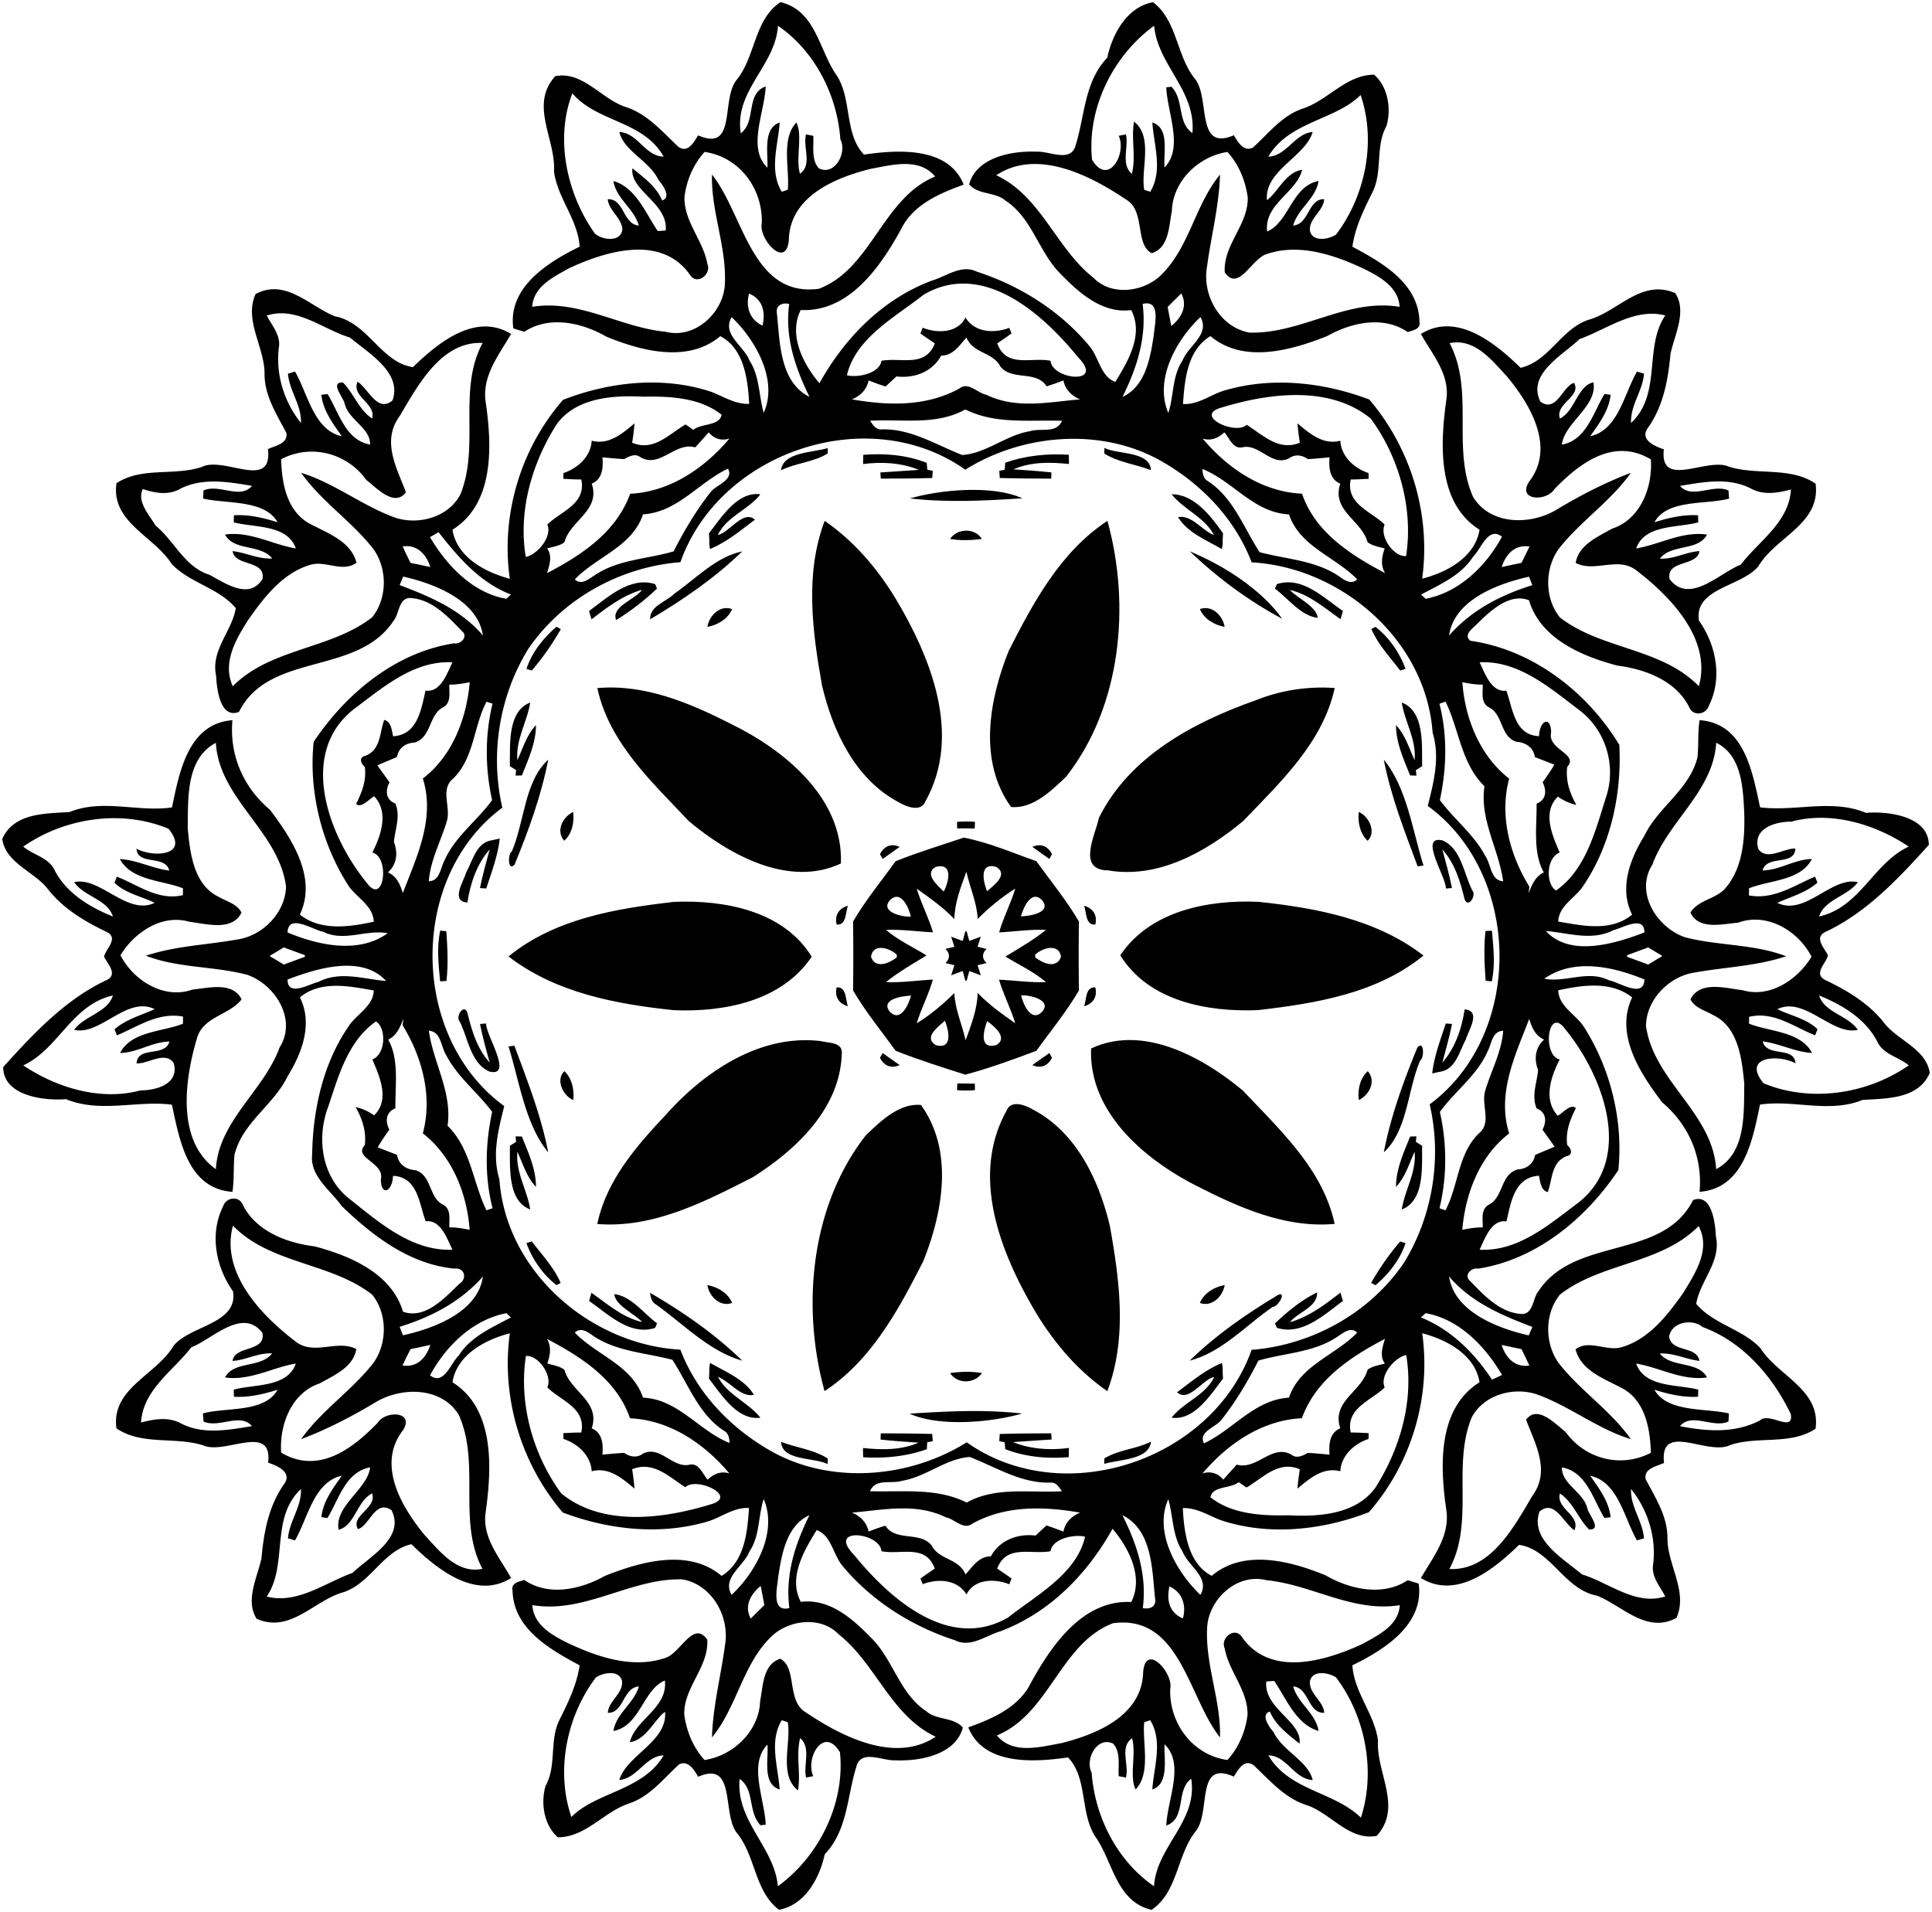
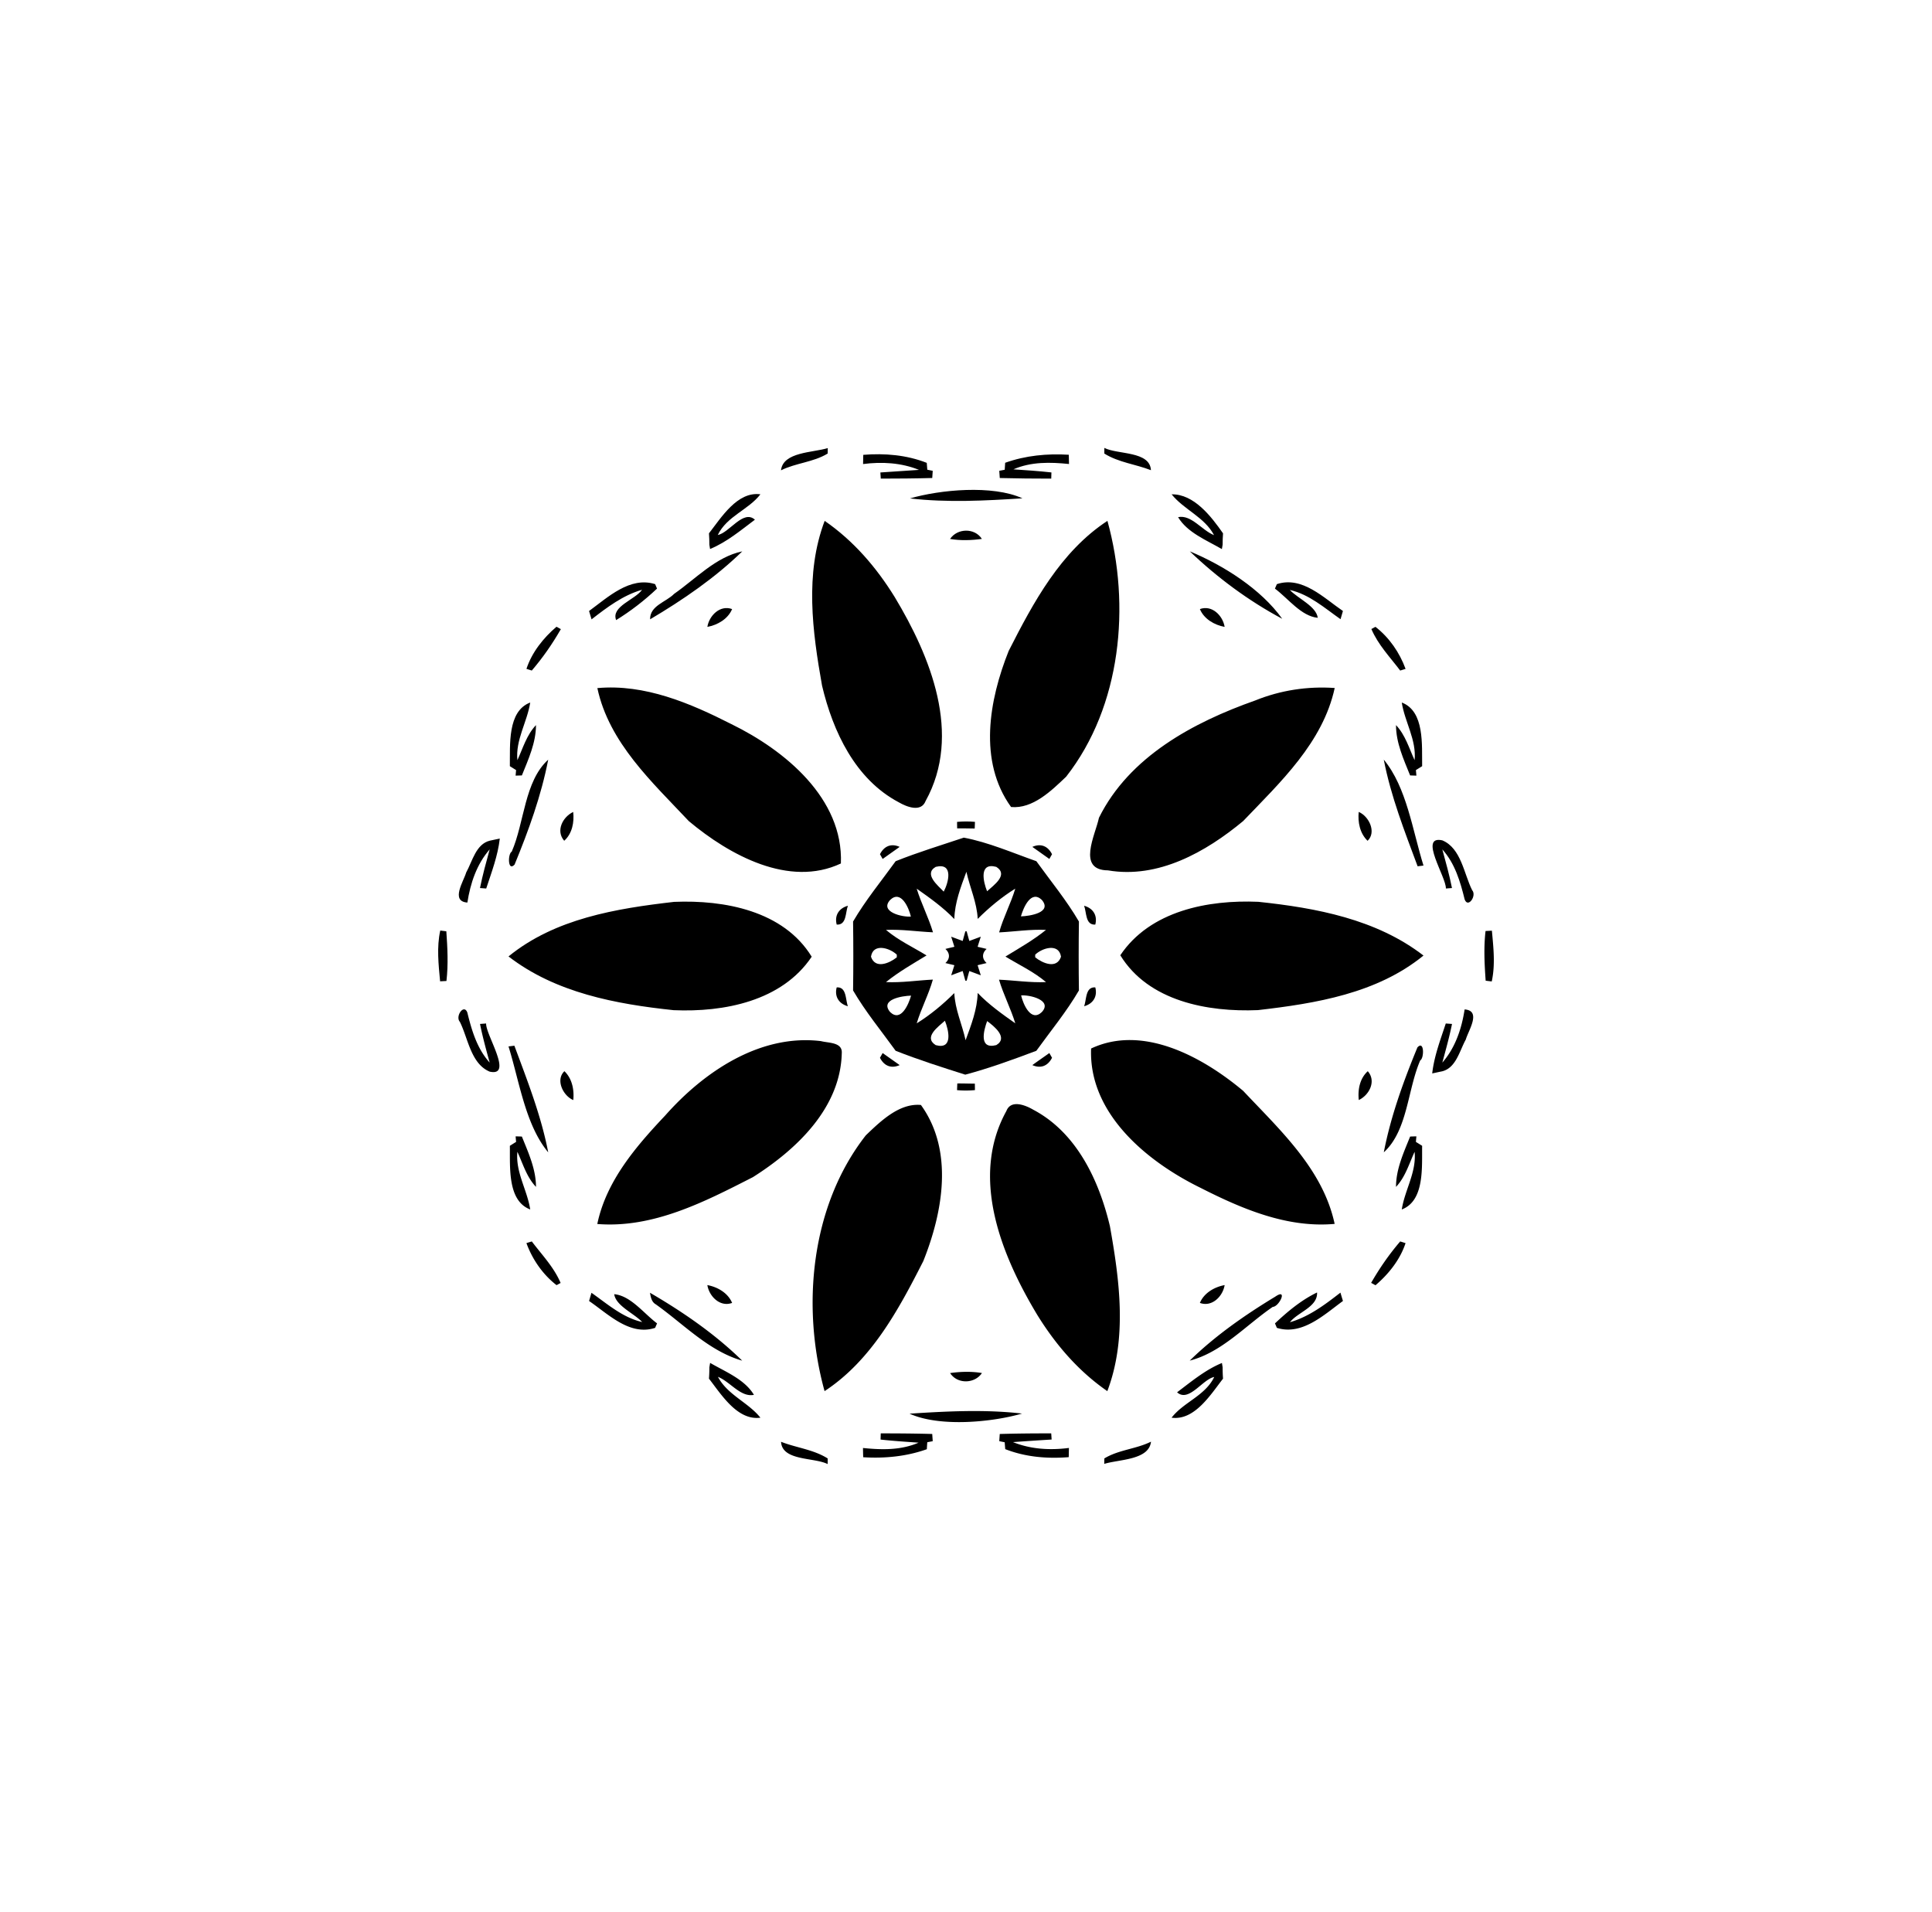
<svg xmlns="http://www.w3.org/2000/svg" width="961pt" height="1268" viewBox="0 0 961 951">
-   <path d="M366.57 39.54c9.32-11.67 8.58-29.88 21.64-38.47 17.81 4.2 19.16 24.26 28.15 36.68 7.47 11.97 3.59 28.91 13.39 39.14 16.59-2.4 42.01-4.17 49.61 14.96-12.07 4.31-25.28 9.98-31.23 22.3-10.28 18.64-25.84 41.25-49.85 40.04-6.21 12.38 1.2 26.88 9.32 36.42 12.55-22.54 31.36-41.84 55.96-51.05 7.22-2.13 14.69-8.23 22.31-4.44 21.53 6.96 41.53 19.57 56.02 37 4.65 5.45 5.68 15.4 12.89 17.81 6.37-10.31 14.22-23.61 7.89-35.68-14.07 1.78-25.43-8.1-34.51-17.4-11.39-10.83-14.43-28.14-27.97-37.04-5.21-4.51-13.61-2.78-18.12-8.1 3.64-13.62 21.53-16.78 33.51-16.26 6.37-.44 17.41 5.88 19.56-3.56 4.53-14.65 4.28-31.34 15.61-43.16 2.56-11.87 9.83-25.29 22.78-27.63 12.06 9.24 11.56 26.27 20.57 37.77 8.18 9.27.21 36.8 19.61 28.4 2 3.28 4.78 8.37 9.49 6.16 7.79-7.05 14.42-15.94 24.81-19.42 12.59-4.11 21.46-16.76 35.46-16.86 6.93 5.83 8.71 17.15 6.13 25.65-5.62 10.16-1.73 22.44-6.92 32.81-4.3 8.65-8.62 17.39-9.99 27.09 14.78 7.92 32.91 18.14 33.36 37.18.82 3.8-3.14 4.41-5.84 5.28-12.13-8.33-28.09-4.74-40.08 2-17.9 7.13-41.64 13.84-58.06.01-11.47 6.98-12.83 21.66-13.63 33.78 7.98.42 14.21-5.11 21.59-7.01 23.29-6.59 48.63-3.73 71.06 4.77 20.83 24.43 30.69 57.33 26.31 89.11 12.31-3.12 26.34-10.71 28.54-24.34-21.32-13.36-19.55-43.15-16.45-65.11 1.58-12.51-7.15-22.18-12.71-32.26 17.88-11.18 37.19 4.73 49.58 16.83 14.12-3.22 20.11-19.32 33.75-23.87 14.74-4.04 26.24-20.59 43.18-13.27 5.92 8.98-.34 20.81-2.36 30.12-1.16 12.94-3.55 25.91-11.12 36.73-4.52 5.97 3.18 9.32 7.81 10.83-2.28 20.08 21.73 3.66 32.46 8.67 14.1 4.38 30.34-.18 43.01 8.41 2.65 20.04-19.82 26.44-28.44 41.08-8.33 10.21-32.17 10.81-29.56 27.08 8.61 12.12 11.77 28.66 4.9 42.32-1.4 4.49-7.94 5.34-9.73.75-6.62-13.22-21.82-18.96-35.67-20.71-17.65-4.6-38.46-13.47-44.04-32.51-9.41-3.68-18.66 4.76-25.01 10.94-2.07 2.42-8.15 6-4.18 9.19 31 4.43 58.11 25.4 74.1 51.76 1.31 24.26-4.22 49.85-17.9 70.11-3.94 6.1-12.15 9.8-12.49 17.79 12.2 2.12 26.26 5.2 36.76-3.44-6.54-13.01-1.1-27.59 6.03-39.09 6.89-14.46 22.59-23.11 26.5-39.22.58-6.11.1-12.31 1.02-18.41 22.39 1.54 26.31 25.98 30.12 43.35 17.51 2.23 35.58-4.32 52.66 2.75 11.28-.91 31.19 1.72 31.26 15.93-14.88 16.52-31.1 33.89-51.77 43.45-5.32 2.88-.06 8 1.6 11.49-.84 3.9-7.32 8.99-1.6 12.15 11.08 5.29 21.86 11.61 29.56 21.48 6.73 8.69 21.03 12.95 22.66 24.92-5.73 13.02-21.39 12.6-33.44 13.37-16.62 6.77-34.06-.19-50.98 2.31-3.65 17.44-7.94 41.67-30.07 43.4 1.57-17.26-5.34-33.36-18.63-44.54-10.91-14.43-23.63-33.77-14.9-52.16-10.43-8.28-24.71-6.18-36.78-3.53.36 8.27 8.96 12.02 12.93 18.42 13.15 20.7 19.5 46.54 16.98 71.01-16.03 24.01-40.61 44.5-69.82 49.02-3.27-.74-7.06 3.32-4.18 5.83 7.09 7.35 14.97 16.01 25.84 16.72 5.93.18 5.5-7.8 8.35-11.24 18.12-27.67 61.88-15.31 76.97-45.43 9.42-3.61 11.06 11.62 11.36 18 2.76 12.69-7.85 22.01-9.79 33.61 8.61 10.18 22.75 12.42 31.86 21.93 8.77 13.97 30.3 20.74 27.49 40.22-12.61 8.27-28.53 3.48-42.37 8.06-11.17 5.64-35.3-12.05-32.99 8.93-3.67 1.71-10.17 2.67-9.11 8.11 4.77 9.18 10.71 18.1 10.82 28.92-.25 13.48 10.41 26.89 4.46 40.06-14.93 8.01-26.91-6.11-39.51-11.08-16.33-3.06-22.9-22.98-38.78-25.27-12.39 12.1-31.16 27.39-48.79 16.5 5.88-10.24 14.24-20.44 12.72-33.18-3.23-21.78-4.73-51.01 16.43-64.19-2.19-13.67-16.24-21.15-28.52-24.39 4.5 31.79-5.36 64.79-26.49 89-23.25 9.05-50.06 11.93-73.94 3.9-6.08-2.4-11.81-6.14-18.64-5.92.61 11.98 2.51 27.6 14.38 33.68 15.92-13.49 39.2-7.42 56.67-.22 12.14 6.98 28.36 10.61 40.8 2.42 1.82.53 3.64 1.1 5.46 1.67 2.88 20.45-17.28 32.98-32.97 40.64.85 13.59 11.01 24.11 12.74 37.42-1 16.05 12.39 33.03-.63 47.41-13.66 2.6-22.84-11.24-34.72-15.24-10.95-3.42-18.38-12.25-26.4-19.81-4.86-3.6-7.82 2.28-9.96 5.59-19.24-8.55-11.22 17.57-18.94 27.14-9.49 11.86-8.82 30.31-21.99 39.12-17.81-4.21-19.16-24.27-28.15-36.68-7.47-11.97-3.59-28.91-13.39-39.14-16.59 2.4-42.01 4.17-49.61-14.96 12.07-4.32 25.28-9.98 31.23-22.3 10.28-18.64 25.84-41.25 49.85-40.04 6.21-12.38-1.2-26.88-9.32-36.42-12.56 22.54-31.36 41.84-55.96 51.05-7.22 2.13-14.69 8.23-22.31 4.44-21.53-6.96-41.54-19.57-56.02-37-4.65-5.45-5.69-15.41-12.89-17.81-6.37 10.31-14.23 23.61-7.89 35.68 14.07-1.78 25.43 8.1 34.51 17.4 11.39 10.83 14.43 28.14 27.97 37.04 5.21 4.51 13.6 2.77 18.12 8.1-3.64 13.62-21.54 16.78-33.51 16.26-6.38.43-17.42-5.89-19.56 3.56-4.54 14.65-4.28 31.34-15.61 43.16-2.57 11.87-9.83 25.29-22.78 27.63-12.07-9.24-11.56-26.27-20.57-37.77-8.18-9.28-.21-36.8-19.61-28.4-2-3.28-4.79-8.38-9.49-6.16-7.79 7.05-14.42 15.93-24.81 19.42-12.59 4.1-21.46 16.76-35.46 16.86-6.94-5.84-8.71-17.16-6.13-25.65 5.62-10.16 1.73-22.44 6.92-32.81 4.3-8.66 8.61-17.4 9.99-27.09-14.78-7.92-32.92-18.15-33.36-37.18-.83-3.81 3.13-4.42 5.84-5.28 12.12 8.33 28.09 4.74 40.08-2 17.9-7.13 41.64-13.84 58.06-.01 11.47-6.98 12.83-21.67 13.63-33.78-7.98-.43-14.21 5.11-21.59 7.01-23.29 6.59-48.63 3.73-71.06-4.77-20.83-24.43-30.69-57.33-26.31-89.11-12.31 3.12-26.35 10.71-28.54 24.34 21.32 13.36 19.54 43.15 16.45 65.11-1.58 12.5 7.15 22.18 12.71 32.26-17.88 11.18-37.19-4.73-49.58-16.83-14.12 3.22-20.11 19.32-33.75 23.87-14.74 4.04-26.24 20.58-43.18 13.27-5.92-8.98.34-20.81 2.36-30.12 1.15-12.95 3.55-25.91 11.12-36.73 4.52-5.98-3.18-9.32-7.81-10.83 2.28-20.08-21.73-3.66-32.46-8.67-14.1-4.38-30.34.18-43.01-8.41-2.65-20.04 19.82-26.44 28.44-41.08 8.33-10.21 32.17-10.82 29.56-27.08-8.61-12.12-11.77-28.67-4.9-42.32 1.4-4.5 7.93-5.34 9.73-.75 6.62 13.22 21.82 18.96 35.67 20.71 17.65 4.6 38.46 13.47 44.04 32.51 11.08 3.92 20.8-6.89 28.08-13.94 3.86-2.26 2.85-8.16-2.68-7.51-22.08-2.2-40.35-16.15-55.8-31.03-5.6-7.88-16.08-15.01-14.78-25.75.36-22.12 5.41-45.37 18.17-63.77 3.94-6.1 12.15-9.8 12.49-17.79-12.2-2.12-26.26-5.2-36.76 3.44 6.54 13.01 1.1 27.59-6.03 39.09-6.89 14.46-22.59 23.11-26.5 39.22-.58 6.11-.11 12.31-1.02 18.41-22.39-1.54-26.31-25.98-30.12-43.35-17.52-2.24-35.58 4.32-52.66-2.75-11.28.91-31.19-1.73-31.26-15.93 14.88-16.52 31.09-33.89 51.77-43.45 5.32-2.89.06-8-1.6-11.49.84-3.9 7.32-8.99 1.6-12.15-11.08-5.3-21.86-11.61-29.56-21.48-6.74-8.7-21.04-12.95-22.66-24.92 5.73-13.02 21.39-12.6 33.44-13.37 16.62-6.77 34.05.18 50.98-2.31 3.65-17.44 7.94-41.67 30.07-43.4-1.57 17.26 5.34 33.35 18.63 44.54 10.91 14.43 23.63 33.77 14.9 52.16 10.43 8.28 24.71 6.18 36.78 3.53-.36-8.27-8.96-12.02-12.93-18.42-13.15-20.7-19.5-46.54-16.98-71.01 16.03-24.01 40.61-44.51 69.82-49.02 3.24.71 7.07-3.31 4.18-5.83-7.1-7.35-14.97-16.01-25.84-16.72-5.93-.18-5.51 7.8-8.35 11.24-18.12 27.67-61.88 15.31-76.97 45.43-9.42 3.6-11.06-11.63-11.36-18-2.76-12.69 7.85-22.01 9.79-33.61-8.61-10.19-22.75-12.42-31.86-21.93-8.77-13.97-30.3-20.75-27.49-40.22 12.61-8.28 28.52-3.49 42.37-8.06 11.17-5.64 35.3 12.04 32.99-8.93 3.66-1.71 10.16-2.67 9.11-8.11-4.77-9.18-10.71-18.1-10.82-28.92.25-13.48-10.41-26.89-4.46-40.06 14.92-8.01 26.9 6.11 39.51 11.08 16.33 3.06 22.9 22.98 38.78 25.27 12.39-12.11 31.16-27.39 48.79-16.5-5.88 10.24-14.25 20.43-12.72 33.18 3.23 21.78 4.72 51.01-16.43 64.19 2.19 13.66 16.24 21.15 28.52 24.39-4.51-31.79 5.36-64.79 26.49-89 23.25-9.05 50.05-11.93 73.94-3.9 6.08 2.39 11.8 6.13 18.64 5.92-.61-11.98-2.51-27.6-14.38-33.68-15.93 13.48-39.2 7.42-56.67.22-12.15-6.98-28.36-10.62-40.8-2.42-1.83-.54-3.65-1.11-5.46-1.67-2.88-20.45 17.28-32.98 32.97-40.64-.85-13.59-11.01-24.11-12.74-37.42 1-16.05-12.39-33.04.63-47.41 13.66-2.6 22.84 11.23 34.72 15.24 10.95 3.42 18.37 12.24 26.4 19.81 4.85 3.59 7.82-2.28 9.96-5.59 19.51 8.53 11.07-18.18 19.29-27.79m20.4-26.72c-1.2 19.81-21.89 32.29-18.49 53.46 7.83-5.74 2.25-19.76 12.38-23.27-.45 12.67-9.37 30.66.87 40.38.38-7.08-2.41-19.56 6.09-22.46-.77 11.43-5.38 23.78 1.04 34.46.75-.26 2.25-.76 3-1.02.99-10.43-3.49-25.2 4.25-33.43 3.3 6.26-.44 17.63 1.79 25.47 6.33-4.44 1.35-13.06 3.04-19.55 1.19.23 2.4.46 3.6.69.34 5.34-1.16 11.8 2.78 16.19 7.91 3.88 14.16-7.79 10.68-14.44-1.58-22.02-12.74-43.99-31.03-56.48M543.2 79.44c8.02 13.42 17.38-2.81 13.27-11.89 1.18-.23 2.38-.46 3.59-.68 1.42 6.47-2.67 14.77 2.94 19.6 2.14-8.52-.4-17.37 1.07-25.97 9.72 7.6 3.29 23.48 5.07 33.87.75.26 2.25.76 3 1.02 6.42-10.68 1.79-23.02 1.06-34.46 8.77 2.79 5.38 15.17 6.08 22.33 9.55-9.81 1.41-26.93.83-39.82.65-.08 1.96-.22 2.61-.29 6.35 6.56 2.78 17.89 10.4 23.03 1.86-21.15-17.32-33.87-19.03-53.37-20.43 14.79-33.54 41.16-30.89 66.63m-247.3 36.73c3.75 3.34 13.2 4.44 13.67-2.28-.53-5.81-6.68-9.02-7.29-14.81 8.28-.34 7.55 12.52 15.46 13.1-2.27-8.39-11.3-13.4-12.62-22.14 11.19 3.23 16.02 16.03 22.06 24.88l3.93-.27c1.46-13.39-18.04-19.99-16.52-30.91 5.67 4.6 11.84 9 14.77 15.96 4.74-1.47.36-7.71-1.84-10.22-4.54-9.55-17.05-14.16-19.48-23.84 9.28.46 12.83 12.13 22.06 12.25-10.09-17.95-33.1-16.99-45.4-31.47-8.77 22.6-2.77 50.07 11.2 69.75m334.99-38.28c9.06-.22 13.05-11.52 22.04-12.23-3.53 12.24-24.1 19.21-22.73 33.9 5.22-3.72 9.39-14.02 17.51-15.09-2.77 11.29-19.05 17.11-17.41 30.67 10.83-4.5 12.3-22.64 25.56-25.11-1.29 8.75-10.31 13.78-12.63 22.15 8.02-.62 7.38-13.37 15.46-13.11-.47 6.03-7.5 9.36-7.14 15.55 1.09 5.89 9.18 4.57 13 2.07 14.73-19.35 20.07-46.62 12.24-69.43-12.57 12.57-35.63 13.11-45.9 30.63m-280.42-2.31c-5.66 6.21-8.98 14.16-10.01 22.45-.25 12.24 9.3 21.5 11.38 33.15 2.26 5.25-5.19 10.9-8.57 5.6-14.19-20.3-41.62-11.94-59.98-3.48-7.82 4.4-17.91 9.05-18.57 19.31 23.3-3.79 43.79 10.23 66.35 12.42 14.21 3.62 28.07-8.76 29.42-22.66 1.32-18.83-6.84-36.67-6.34-55.53 15.84 19.76 19.74 61.28 53.19 56.79 26.25-9.98 31.58-45.08 57.8-55.82-7.94-9.6-21.43-5.73-31.95-3.86-18.06 4.51-40.28 13.82-40.81 35.33-1.27 15.14-15.25-.61-13.46-8.27.6-17.17-11.22-33.01-28.45-35.43m232.43 29.35c-1.47 7.33-1.34 18.39-10.05 21.02-8.41-4.53-3.09-20.67-12.38-26.47-17.9-12.09-44.55-25.86-64.91-12.31 22.33 10.43 29.68 36.32 48.31 50.97 8.93 9.29 25.14 7.18 33.79-1.47 14.06-13.86 16.76-34.74 29.19-49.83-.44 15.49-4.39 30.39-6.44 45.61-2.59 14.29 6.32 30.29 21.07 32.98 25.75.76 48.61-17.2 74.7-12.8-.48-9.61-9.54-14.85-17.16-18.63-14.79-7.06-32.52-13.14-48.64-7.72-7.7 1.91-14.19 19.27-21.18 9.17-.85-13.66 11.8-23.69 11.44-37.31-1.17-8.3-4.4-16.32-10.11-22.56-14.37 2.19-27.14 14.45-27.63 29.35m-123.41 41.6c-14.15 11.19-33.89 21.53-38.22 40.1 4.61 1.32 16.06-.51 17.21-7.19 9.64-1.78 21.85 3.57 26.51-8.64-2.4-1.62-4.79-3.26-7.15-4.9.36-.98.73-1.95 1.11-2.91 7.18 2.91 17.42 2.78 21.29-5.06 4.65 7.57 14.2 7.97 21.81 5.13.36.94.73 1.88 1.09 2.82-2.35 1.67-4.73 3.28-7.09 4.92 4.48 12.46 16.9 6.71 26.49 8.64.77 9.46 27.27 12.22 13.8-1.65-17.52-21.54-47.32-48.48-76.85-31.26m-86.87-.5c-1.84 6.43.24 13.03 6.67 15.9 1.52-6.63.19-13.08-6.67-15.9m214.96-.09c-2.26 2.23-4.53 4.47-6.78 6.7.57 3.18 1.19 6.35 1.83 9.52 4.99-4.1 8.28-9.85 4.95-16.22m-201.13 10.04c1.5 14.31 1.33 33.9 16.19 41.44-7.03-14.5-12.35-29.64-10.08-46.25-3.51-.78-6.89.7-6.11 4.81m181.91-4.81c2.13 16.59-2.87 31.77-10 46.23 11.62-5.31 13.91-19.92 15.6-31.15.4-4.98 3.55-17.4-5.6-15.08m-435.68 5.78c2.45 4.76 6.56 9.27 6.16 14.96-2 13.62 2.28 27.84 10.86 38.47.38-8.8-5.76-15.9-6.46-24.53 1.16-.35 2.33-.69 3.5-1.03 6.4 10.99 9.33 29.15 23.29 32.16-4.43-6.31-9.31-12.68-10.19-20.62.77-.09 2.32-.28 3.09-.38 5.63 9.08 8.89 23.02 21.15 25.12.22-8.34-10.83-12.23-12.68-20.51-.8-3.21-7.46-10.58-.81-10.34 5.4 5.45 7.93 13.58 14.49 17.91 2.11-7.6-10.5-10.84-7.22-18.33 5.49 3.65 9.9 15.68 17.39 9.31 4.83-13.9-11.8-23.37-21.18-31.24-13.55-4.14-26.59-15.7-41.39-10.95m652.99 11.71c-8.59 8.18-26.25 17.42-19.44 31.16 8.13 5.65 11.03-7.85 16.71-9.38 3.9 6.7-9.62 10.39-7.01 17.73 7.55-3.78 8.63-16.16 16.64-18.02 2.2 11.86-14.45 20.08-15.68 30.98 12.28-2.16 15.57-16.01 21.23-25.18.76.1 2.27.32 3.02.43-.86 7.94-5.75 14.29-10.17 20.6 13.95-3.01 16.89-21.17 23.29-32.16 1.16.34 2.32.68 3.5 1.03-.7 8.63-6.85 15.73-6.46 24.53 15.5-14.59 6.22-37.51 17.02-53.48-15.12-3.95-28.98 6.83-42.65 11.76m-421.75-10.92c-5.04 8.56 6.15 14.31 8.88 21.59 5.06 7.7 4.62 17.39 7.07 25.98 7.35-16.26-4.11-36.35-15.95-47.57m217.21 47.63c2.81-8.54 1.85-18.36 7.08-26.05 2.75-7.28 13.83-13 8.9-21.6-11.97 11.16-23.1 31.19-15.98 47.65m-112.97-28.49c-4.44 8.09-13.35 11.41-22.26 10.34-1.36 1.26-4.06 3.78-5.41 5.04-2.85-.93-5.67-1.96-8.46-3.05-.85 4.53-4.12 7.76-8.31 9.42 17.94 3.14 36.89 3.72 53.44-5.37 4.55-3.61 8.9 2.19 13.45 3.09 14.99 7.28 31 3.6 46.67 2.28-4.19-1.65-7.44-4.9-8.33-9.41-2.75 1.08-5.53 2.07-8.35 2.91-5.26-8.12-17.15-2.59-22.97-9.8-3.84-7.39-13.59-6.35-16.88-14.44-3.57 3.87-6.62 8.98-12.59 8.99m-269.31 30c-9.28 12.56-1.43 25.95 3.06 37.96-5.68 7.61-14.49-2.07-19.67-6.09-9.63-13.39-27.43-18.16-42.4-10.35.34 11.54 2.56 24.98 13.27 31.55 9.02 5.02 21.38 8.85 24.2 19.94-6.9 5.1-15.46-1.32-23.12 1.09-13.71 4.12-22.92 16.18-30.78 27.43-6.14 9.67-12.91 21.18-7.64 32.92 18.81-19.01 48.6-18.24 69.28-34.24 7.66-9.43 7.68-24.01.78-33.88-10.78-13.87-25.81-23.62-36.05-38.03 17.03 5.21 30.86 16.8 47.57 22.55 11.57 3.38 25.78-.68 31.63-11.79 9.86-24.12-1.53-52.08 11.09-75.35-20.54-1.01-32.22 21.09-41.22 36.29m522.18-36.2c12.59 23.71.85 52.27 11.74 76.53 8.64 14.13 28.68 14.08 41.62 6.2 11.77-7.05 23.94-13.37 36.83-18.23-10.24 14.41-25.27 24.16-36.05 38.03-6.89 9.88-6.91 24.41.75 33.89 20.57 16.02 50.52 15.06 69.1 34.22 6.55-23.27-14.07-44.72-31.43-57.88-9.14-6.67-20.44 1.45-29.83-3.46 1.48-9.01 11.02-13.01 18.17-17.06 14.09-4.64 20.16-20.58 19.22-34.44-18.67-11.04-35.45 1.95-47.92 14.73-3.86 6.33-18.64 5.94-12.71-3.55 13.27-17.04.81-38.25-10.86-52.31-7.49-8.06-16.1-19.29-28.63-16.67m-444.1 40.27c-12.31 19.29-19.29 43.23-15.39 66.09 5.87-1.3 13.3-10.21 10.7-16.14 6.93-6.75 19.38-10.2 16.92-22.41-2.99-.01-5.99-.18-8.97-.34.03-.72.08-2.15.1-2.87 7.11-2.37 13.62-8.26 14.02-16.09 8.53 2.3 15.29-3.59 21.31-8.62-.29 3.21-.65 6.44-1.19 9.63 10.66 4.49 18.04-4.09 26.56-9.09 1.28.9 2.57 1.8 3.88 2.68 3.99-3.3 13.14-1.84 14.03-7.51-10.54-8.47-25.62-9.28-38.7-8.97-15.01-.78-33.51.3-43.27 13.64m330.81-8.28c-14.64 3.94 6.94 14.05 12.37 8.59 8.28 5.29 15.97 13.22 26.46 8.94-.53-3.19-.95-6.42-1.19-9.63 6.02 5.03 12.77 10.92 21.31 8.62.4 7.83 6.9 13.72 14.02 16.09.02.72.07 2.15.1 2.87-3.02.16-5.97.33-8.97.34-2.46 12.21 9.98 15.64 16.9 22.41-2.66 5.93 4.47 16.18 10.66 15.67 3.67-23.6-3.48-49.21-17.57-68.37-20.35-16.68-50.64-12.69-74.09-5.53m-127.58.98c-14.55 8.09-31.46 4.66-47.38 5.63 1.42 1.97 2.87 4.58 5.71 4.29 14.48-.48 27.12 7.69 40.13 12.74 11.92-.78 21.8-9.93 33.7-11.84 5.33-1.74 13.19 1.4 15.91-5.19-16.25-.5-33.18 1.83-48.07-5.63m-134.35 18.87c-9.95-2.92-17.59 10.59-27.28 4.87-2.66-2.03-5.59-.41-8.09.97-3.6-.22-7.19-.57-10.78-.88.42 5.03.03 10.92-5.33 13.07 4.48 13.51-10.68 18.2-13.57 29.15-2.49 1.87-5.71 2.24-8.62 3.08 2.73 3.78 1.18 8.24-.05 12.29 17.14-8.95 34.42-20.32 41.34-39.48 19.79-.97 36.97-12.72 49.42-27.48-3.91 1.31-7.73.14-10.3-3.07-2.26 2.48-4.49 4.99-6.74 7.48m252.38-4.4c12.4 14.77 29.65 26.58 49.44 27.42 6.53 19.25 24.36 30.59 41.36 39.53-2.43-3.83-1.66-8.19-.24-12.25-2.88-.87-6.04-1.3-8.5-3.12-2.92-10.94-18.06-15.65-13.58-29.15-5.36-2.15-5.76-8.04-5.33-13.07-3.61.31-7.18.66-10.78.88-2.92-2.06-6.38-2.6-9.38-.4-8.66 4.36-14.77-7.58-23.37-5.44-4.66.79-6.28-4.81-8.84-7.48-2.92 2.86-6.74 4.41-10.78 3.08m-259.75 61.5c-29.74 2.3-58.62 18.1-75.68 43.15-14.52 23.49-19.04 52.63-12.89 78.94-46.85 34.69-46.07 114.21.94 148.44-2.99 12.04-6.17 24.03-2.41 36.42 3.29 46.13 45.47 82.25 90.01 84.73 8.21 21.54 24.94 38.99 44.99 50.38 29.92 16.97 69.11 13.52 97.45-4.3 48.13 34.04 122.29 8.96 141.71-46 29.74-2.3 58.61-18.1 75.68-43.15 14.52-23.49 19.04-52.63 12.89-78.94 46.85-34.69 46.07-114.21-.94-148.44 2.99-12.04 6.17-24.04 2.41-36.42-3.29-46.13-45.47-82.25-90.01-84.73-8.22-21.55-24.94-39-44.99-50.38-29.92-16.98-69.12-13.52-97.45 4.3-48.13-34.04-122.29-8.96-141.71 46m-18.59-23.8c-5.43 16.16-22.98 20.94-33.95 32.36 3.37 3.15 7.08-.3 10.05-2.17 11.56-7.78 26.18-7.95 39.11-11.76 5.28-10.38 11.29-20.5 18.52-29.64 2.66-3.44 11.56-5.8 8.54-11.52-14.63 6.86-25.08 21.67-42.27 22.73m278.24-22.55c.13 2.26.45 4.76 2.65 5.98 12.75 8.22 17.91 23.35 25.82 35.4 13.26 3.52 28.06 4.06 39.73 12.14 2.54 1.91 5.95 4.1 8.8 1.39-11-11.41-28.45-16.16-33.94-32.35-17.54-.81-27.86-16.57-43.06-22.56m-508.15 9.68c-6.02 3.56-12.7 2.35-18.92.29-3.07 6.21 3.35 13.16 6.47 18.27 9.37 7.72 14.3 20.46 26.65 24.36 7.73 4.07 19.72 12.72 26.39 2.18 1.83-9.74-13.76-6.11-14.82-13.94 6.67.76 12.85 4.08 19.7 3.66-5.95-7.34-18.98-3.5-23.5-11.89 12.46-1.79 23.44 4.94 35.23 6.89-4.21-12.02-20.61-10.27-30.88-12.96.03-1.18.07-2.35.11-3.53 7.43-.44 14.66 1.27 21.69 3.48-6.41-11.43-25.56-9.05-37.05-11.8.07-1.34.14-2.68.22-4.02 7.82-3.5 18.16 4.68 24.13-2.29-11.72-1.94-24.25-4.2-35.42 1.3m745.71-1.28c6.01 6.85 16.29-1.2 24.12 2.27.09 1.35.19 2.7.29 4.05-11.51 3.16-30.69.14-37.12 11.77 7.03-2.2 14.26-3.92 21.69-3.48.02 1.18.06 2.35.1 3.53-10.26 2.81-26.69.93-30.87 12.96 11.78-1.95 22.77-8.68 35.23-6.89-4.49 8.42-17.61 4.48-23.44 11.94 6.88.46 12.92-3.34 19.67-3.71-1.11 7.82-16.67 4.2-14.85 13.94 9.94 12.91 24.99-3.22 35.37-7.18 9.1-11.85 24.08-21.14 24.99-37.42-6.52 1.73-13.53 2.96-19.81-.42-11.1-5.77-23.66-3.28-35.37-1.36m-621.78 25.51c8.36 14.07 21.24 27.76 38.02 30.65.75-.71 1.5-1.42 2.26-2.12-15.47-5.99-26.02-18.32-36-30.98-1.42.81-2.85 1.63-4.28 2.45m518.93 9.6c-6 9.44-16.48 13.86-25.94 18.94l2.23 2.11c16.8-3.2 30.08-16.31 38.01-30.89-6.9-5.4-10.35 6.16-14.3 9.84m-532.53-5c1.24 2.75 2.58 5.45 3.91 8.17 3.29.67 6.58 1.38 9.87 2.08-2.01-6.37-6.55-11.29-13.78-10.25m546.68 10.27c3.27-.72 6.56-1.43 9.86-2.11 1.33-2.7 2.69-5.38 3.98-8.11-7.37-1.14-11.78 3.87-13.84 10.22m-546.39 4.73c-.6 1.4-1.19 2.81-1.78 4.22 15.42 5.85 30.41 12.22 41.42 25.06-2.57-17.58-24.39-25.83-39.64-29.28m520.24 29.27c11.12-12.57 25.47-20.03 41.41-25-.56-1.41-1.11-2.82-1.65-4.22-15.34 3.41-37.27 11.49-39.76 29.22m-544.95 36.79c-28.03 22.19-12.06 63.64 6.78 86.51 8.45 11.3 11.42-13.13 2.58-15.32 4.27-8.48 8.34-19.96.94-27.98-2.62 1.37-6.48 6.21-9.02 3.77 2.94-5.75 5.23-11.82 4.31-18.39-2.09-1.77-3.04-4.82.41-5.54 7.6-3.06 6.92-11.48 9.26-17.82 3.49.82 3.73 5.23 4.42 8.13 12.12-.72 13.91-13.16 16.14-22.74 7.48 1.19 10.72-8.59 13.36-14.05-19.26-.99-34.71 12.63-49.18 23.43m560.13-23.43c2.62 5.48 5.85 15.1 13.3 14.12 3.27 9.09 4.04 22.09 16.24 22.61.27-7.86 5.89-10.37 6.04-1.82-2.04 8.52 13.93 10.6 8 17.1-.88 6.74 1.24 13.09 4.54 18.92-3.33-.74-6.43-2.15-9.2-4.1-7.97 7.79-2.73 19.23.88 27.79-6.74 2.66-7.01 15.64-1.79 18.9 14.9-10.43 19.56-29.77 24.83-46.32 5.36-15.99-.19-33.8-13.69-43.75-14.39-10.89-29.91-24.41-49.15-23.45m-512.49 11.12c-.13 3.96 1.12 9.33-3.37 11.41-6.9 3.85-5.54 14.85-13.89 17.38-4.7.25-7.95 2.74-8.81 7.22-3.25 1.36-6.5 2.72-9.73 4.12 2.01 2.8 4.05 5.62 6.05 8.45-2.15 4.08-1.95 8.68 2.89 10.52 2.74 6.35-.17 12.85-.69 19.18 2.09 5.44 1.49 11.07-2.99 15.11 4.3 1.8 6.16 6.1 7.4 10.28 6.86-17.88 16.24-37.1 9.97-56.97 14.7-11.21 21.79-29.97 23.32-47.93-3.34.71-6.73 1.23-10.15 1.23m503.91-1.24c1.27 18.07 8.71 36.65 23.27 47.99-4.93 18.44.32 37.86 10.07 53.78-.14 1.08-.27 2.16-.39 3.24 1.58-4.06 3.3-8.43 7.55-10.37-5.5-9.8-3.47-22.66-3.57-34.23 4.86-1.88 5.07-6.48 2.99-10.62 2.08-2.82 4.07-5.71 5.79-8.77-3.21-1.25-6.45-2.51-9.63-3.75-.71-4.81-4.53-7.27-9.29-7.64-7.97-2.64-6.46-13.34-13.31-16.98-4.49-2.08-3.25-7.45-3.37-11.41-3.42 0-6.79-.51-10.11-1.24m-485.41 9.73c-6.54 12.43-6.11 28.18-16.71 38.35-6.39 5.22-.94 14.14-3.01 21.01-2.95 10-8.18 19.32-8.98 29.93 5.54-.19 5.67-6.38 7.77-10.27 5.21-11.97 16.26-19.74 23.72-30.1-3.52-15.8-3.6-32.22.21-47.94-1-.33-2-.65-3-.98M716 350.04c4.02 15.69 3.6 32.13.21 47.93 7.17 9.66 17.17 17.25 22.76 28.07 2.78 4.15 2.46 11.85 8.72 12.29-2.25-16.2-11.75-30.57-9.3-47.28-11.59-11.26-12.54-28.06-19.35-42.07-1.02.35-2.04.7-3.04 1.06m-622.63 61.8c1.12 12.29 2.9 28.36 15.51 34.28 3.89 2.29 9.09 3.47 11.25 7.81-4.76 9.46-17.43 5.53-25.91 4.56-13.62-4.04-27.44 5.29-34.3 16.65 6.42 12.5 21.6 22.1 35.79 17.08 8.03-.8 20.06-4.11 24.45 4.86-5.97 7.84-19.1 8.48-22.18 19.29-6.12 20.56-10.37 51.08 9.39 65.16 1.39-24.06 23.85-38.92 31.72-60.59 8.84-13.92-2.32-31.38-16.21-36.11-16.55-4.34-34.14-3.25-50.32-9.46 14.65-4.9 30.17-5.35 45.23-8.05 12.78-1.73 24.24-13.34 24.48-26.48-3.66-27.42-33.27-43.43-34.9-71.37-15.07 7.97-13.72 27.83-14 42.37m760.3-42.41c-1.45 24.08-23.87 38.95-31.76 60.63-8.84 13.92 2.32 31.38 16.21 36.11 16.55 4.34 34.14 3.25 50.32 9.46-14.65 4.9-30.17 5.35-45.23 8.05-12.78 1.73-24.24 13.34-24.48 26.48 3.66 27.42 33.27 43.42 34.9 71.37 15.07-7.97 13.72-27.83 14-42.37-1.13-12.3-2.9-28.36-15.51-34.28-3.89-2.3-9.09-3.48-11.25-7.81 4.76-9.46 17.43-5.54 25.91-4.56 13.62 4.03 27.44-5.29 34.3-16.65-6.52-12.8-22.14-22.26-36.51-16.93-7.84.63-19.53 3.81-23.73-5.01 3.79-6.28 12.41-6.64 17.22-11.94 9.03-10.3 9.99-25.37 9.52-38.55-.65-12.18-1.33-27.76-13.91-34m-842.1 51.66c4.82 4.13 12.03 5.21 15.28 11.11 5.76 11.79 17.58 18.93 29.32 23.67-2.71-8.59-14.2-9.79-19.28-17.08 12.7-3.06 26.42 16.82 40 10.28-5.11-2.78-14.78-4.73-19.95-10.03.4-1.01.8-2.01 1.21-3 10.64 4.2 20.61 12.1 32.83 9.2 0-.85.02-2.55.03-3.4-10.19-4.08-25.52-3.73-31.38-14.55 8.52.41 16.16 4.73 24.59 5.71-2.11-8.06-15.74-2.23-16.33-10.9 8.18 4.57 26.89 3.62 15.92-9.9-23.41-9.72-51.6-5.45-72.24 8.89m879.47-12.42c-7.75-.05-19.43 3.22-16.42 13.59 4.23 6.14 12.68-.47 18.45-.2-.51 8.9-14.15 2.9-16.35 10.88 8.59-.1 15.96-5.58 24.55-5.68-5.59 10.92-21.18 10.47-31.27 14.56-.01.88-.04 2.65-.06 3.53 12.21 2.32 22.32-4.85 32.9-9.34.38.99.78 1.99 1.18 2.99-5.53 5.07-14.52 7.47-19.92 10.07 13.71 6.77 27.22-13.45 40.02-10.27-5.25 7.08-16.53 8.51-19.29 17.06 20.51-4.59 26.97-26.61 44.6-34.77-16.54-11.11-38.55-17.82-58.39-12.42m-748 55.15c15.31 6.33 35.16 10.82 49.8.37-10.56-2.05-21.66 4.48-32.14-.77-5.01-.84-17.34-9.33-17.66.4m659.54-1.19c-10.8 5.59-22.46 1.34-33.65.44 12.13 13.19 34.42 6.3 49.03.72.03-8.82-10.94-2.17-15.38-1.16m-661.43 8.6a241.43 241.43 0 01-6.76 4.05v.44c2.28 1.31 4.53 2.66 6.76 4.05 3.5-1.29 7-2.6 10.51-3.87v-.8c-3.51-1.28-7.01-2.58-10.51-3.87m668.19 3.87v.8c3.5 1.27 7 2.58 10.51 3.87 2.23-1.39 4.48-2.74 6.76-4.05v-.44a241.43 241.43 0 01-6.76-4.05c-3.51 1.29-7.01 2.59-10.51 3.87m-666.3 12.11c-.03 8.82 10.94 2.16 15.38 1.16 10.8-5.59 22.46-1.34 33.65-.44-12.13-13.19-34.43-6.3-49.03-.72m625.12-.4c10.55 2.05 21.66-4.49 32.14.77 4.99.83 17.34 9.33 17.66-.4-15.31-6.33-35.16-10.82-49.8-.37m-756.59 43.1c16.54 11.11 38.54 17.82 58.39 12.42 7.75.05 19.43-3.22 16.42-13.59-4.23-6.14-12.68.47-18.45.2.51-8.9 14.15-2.91 16.35-10.88-8.59.09-15.97 5.57-24.55 5.68 5.59-10.92 21.18-10.47 31.27-14.56.01-.88.04-2.65.06-3.53-12.21-2.33-22.32 4.85-32.9 9.34-.4-1-.79-2-1.18-2.99 5.53-5.07 14.52-7.47 19.92-10.07-13.71-6.77-27.22 13.45-40.02 10.27 5.24-7.09 16.53-8.51 19.29-17.06-20.51 4.59-26.97 26.61-44.6 34.77m893.26-34.78c2.71 8.59 14.2 9.78 19.28 17.08-12.7 3.06-26.42-16.82-40-10.28 5.11 2.78 14.77 4.72 19.95 10.03-.41 1-.81 2-1.21 3-10.64-4.21-20.61-12.1-32.83-9.2 0 .85-.02 2.55-.03 3.4 10.19 4.07 25.52 3.72 31.38 14.55-8.52-.41-16.18-4.74-24.59-5.71 2.1 8.06 15.74 2.22 16.33 10.9-8.18-4.57-26.89-3.62-15.92 9.9 23.41 9.72 51.6 5.45 72.24-8.89-4.82-4.13-12.03-5.22-15.28-11.11-5.76-11.79-17.58-18.93-29.32-23.67M193.1 517.07c5.49 9.8 3.47 22.66 3.57 34.23-4.86 1.88-5.07 6.47-2.99 10.62-2.08 2.82-4.07 5.71-5.79 8.77 3.21 1.25 6.41 2.47 9.63 3.75.71 4.81 4.51 7.26 9.29 7.64 7.97 2.64 6.46 13.34 13.31 16.98 4.49 2.08 3.25 7.45 3.37 11.41 3.41-.01 6.79.51 10.11 1.24-1.27-18.07-8.71-36.65-23.27-47.99 4.92-18.44-.32-37.86-10.07-53.78.13-1.09.26-2.17.39-3.24-1.59 4.06-3.3 8.43-7.55 10.37m567.55-10.27c-6.87 17.88-16.24 37.1-9.97 56.97-14.71 11.21-21.79 29.96-23.32 47.93 3.34-.71 6.72-1.23 10.15-1.23.12-3.96-1.12-9.33 3.37-11.41 6.9-3.85 5.54-14.85 13.89-17.38 4.69-.26 7.95-2.74 8.81-7.22 3.21-1.4 6.5-2.72 9.73-4.12-2.05-2.84-4.05-5.62-6.05-8.45 2.14-4.08 1.95-8.69-2.89-10.52-2.74-6.35.17-12.85.69-19.18-2.1-5.44-1.49-11.07 2.99-15.11-4.31-1.81-6.16-6.1-7.4-10.28m-597.33 43.51c-6.15 16.01-3.22 35.72 11.01 46.38 14.62 11.66 30.78 25.72 50.69 24.9-2.62-5.49-5.85-15.1-13.3-14.12-3.27-9.1-4.04-22.1-16.24-22.61-.28 7.85-5.88 10.37-6.04 1.82 2.03-8.53-13.93-10.6-8-17.1.88-6.75-1.25-13.1-4.54-18.92 3.32.72 6.43 2.15 9.2 4.1 7.96-7.79 2.73-19.23-.88-27.79 6.74-2.66 7-15.64 1.79-18.9-13.79 9.5-18.62 26.99-23.69 42.24m612.47-23.34c-4.27 8.47-8.34 19.96-.94 27.98 2.62-1.38 6.47-6.21 9.02-3.77-2.95 5.75-5.23 11.82-4.31 18.39 2.09 1.76 3.03 4.82-.41 5.54-7.6 3.05-6.92 11.48-9.26 17.82-3.5-.83-3.73-5.23-4.42-8.13-12.12.72-13.91 13.16-16.14 22.74-7.48-1.19-10.72 8.59-13.36 14.05 19.26.99 34.71-12.63 49.18-23.43 28.03-22.19 12.06-63.64-6.78-86.51-8.45-11.31-11.43 13.13-2.58 15.32m-562.48-14.3c2.25 16.19 11.74 30.57 9.3 47.28 11.59 11.26 12.54 28.06 19.35 42.07 1.01-.36 2.02-.72 3.04-1.06-4.03-15.69-3.6-32.13-.21-47.93-7.17-9.67-17.17-17.26-22.76-28.07-2.79-4.15-2.46-11.85-8.72-12.29m526.63 10.29c-5.21 11.97-16.26 19.73-23.72 30.1 3.52 15.8 3.6 32.22-.21 47.94.99.32 1.99.64 3 .98 6.54-12.44 6.11-28.18 16.71-38.35 6.38-5.22.94-14.14 3.01-21.01 2.95-10 8.18-19.33 8.98-29.93-5.55.19-5.68 6.37-7.77 10.27m-624.07 86.69c-6.31 23.37 14.13 44.73 31.54 57.91 9.14 6.67 20.43-1.45 29.83 3.46-1.48 9-11.02 13.01-18.17 17.06-14.09 4.64-20.16 20.58-19.22 34.44 18.66 11.03 35.45-1.95 47.92-14.73 3.86-6.33 18.64-5.95 12.71 3.55-13.27 17.04-.82 38.24 10.86 52.31 7.49 8.06 16.1 19.29 28.63 16.67-12.59-23.71-.86-52.27-11.74-76.53-8.64-14.13-28.68-14.09-41.62-6.2-11.77 7.05-23.94 13.36-36.83 18.23 10.24-14.41 25.27-24.16 36.05-38.03 6.89-9.88 6.91-24.42-.75-33.89-20.64-16.02-50.53-15.11-69.21-34.25m729.04.19c-18.66 18.98-48.43 18.06-68.96 34.07-7.67 9.43-7.68 24.01-.78 33.88 10.78 13.87 25.81 23.62 36.05 38.03-17.03-5.22-30.86-16.8-47.57-22.55-11.57-3.38-25.78.68-31.63 11.79-9.86 24.11 1.53 52.08-11.09 75.35 20.54 1.01 32.22-21.09 41.22-36.29 9.28-12.56 1.43-25.95-3.06-37.96 5.67-7.61 14.49 2.07 19.67 6.09 9.63 13.39 27.42 18.16 42.4 10.35-.34-11.54-2.56-24.99-13.27-31.55-9.02-5.02-21.38-8.85-24.2-19.94 6.89-5.1 15.46 1.32 23.12-1.09 13.48-4.02 22.58-15.82 30.38-26.83 5.93-9.71 13.96-21.69 7.72-33.35m-646.12 50.11c.55 1.4 1.1 2.81 1.65 4.22 15.34-3.41 37.27-11.5 39.76-29.22-11.12 12.57-25.48 20.03-41.41 25m522.01-25.01c2.56 17.58 24.38 25.83 39.64 29.28.58-1.42 1.18-2.82 1.78-4.22-15.43-5.86-30.41-12.22-41.42-25.06m-506.9 49.12c6.9 5.4 10.34-6.18 14.3-9.84 5.99-9.45 16.48-13.86 25.94-18.94l-2.23-2.11c-16.8 3.2-30.08 16.31-38.01 30.89m495.21-30.89c-.76.7-1.51 1.4-2.26 2.12 15.04 6.16 26.41 17.5 35.29 30.92 1.66-.76 3.33-1.53 4.99-2.3-8.28-14.15-21.24-27.83-38.02-30.74M95.16 670.13c-9.1 11.85-24.08 21.13-24.99 37.42 6.52-1.73 13.53-2.97 19.81.42 11.1 5.76 23.66 3.28 35.37 1.36-6.01-6.85-16.29 1.19-24.12-2.27-.1-1.36-.2-2.71-.29-4.05 11.5-3.17 30.69-.14 37.12-11.77-7.03 2.2-14.26 3.92-21.69 3.48-.04-1.19-.07-2.36-.1-3.53 10.26-2.82 26.69-.93 30.87-12.96-11.79 1.95-22.77 8.68-35.23 6.89 4.49-8.42 17.6-4.48 23.44-11.94-6.88-.46-12.92 3.34-19.67 3.71 1.11-7.83 16.67-4.2 14.85-13.94-9.94-12.91-25 3.22-35.37 7.18m735.09-5.3c1.18 8.05 13.87 4.38 15.04 12.06-6.67-.77-12.86-4.08-19.7-3.66 5.95 7.34 18.98 3.49 23.5 11.89-12.46 1.79-23.45-4.94-35.23-6.89 4.21 12.02 20.61 10.27 30.88 12.96-.04 1.17-.08 2.34-.11 3.53-7.43.44-14.66-1.28-21.69-3.48 6.41 11.43 25.56 9.05 37.05 11.8-.08 1.33-.15 2.67-.22 4.02-7.82 3.5-18.16-4.69-24.13 2.29 13.28 2.66 27.36 3.64 39.8-2.86 4.61-4.39 16.86 6.43 15.33-3.13-8.89-18.6-23.85-35.98-43.85-43.3-5.19-4.42-15.59-2.41-16.67 4.77m-544.34-2.01c11 11.41 28.45 16.16 33.94 32.35 17.54.81 27.86 16.56 43.06 22.56-.13-2.27-.46-4.77-2.65-5.98-12.75-8.22-17.91-23.35-25.82-35.4-13.26-3.53-28.06-4.06-39.73-12.14-2.55-1.91-5.96-4.11-8.8-1.39m379.14 2.17c-11.56 7.78-26.18 7.95-39.11 11.76-5.28 10.38-11.29 20.5-18.52 29.64-2.67 3.43-11.56 5.8-8.54 11.52 14.63-6.87 25.08-21.67 42.27-22.73 5.43-16.16 22.97-20.94 33.95-32.36-3.37-3.15-7.08.29-10.05 2.17m-393.04.94c2.43 3.83 1.65 8.18.24 12.25 2.87.87 6.03 1.29 8.5 3.12 2.92 10.94 18.05 15.65 13.58 29.15 5.36 2.15 5.75 8.04 5.33 13.07 3.59-.33 7.18-.66 10.78-.88 2.92 2.05 6.37 2.6 9.38.4 8.66-4.36 14.76 7.57 23.37 5.44 4.67-.79 6.25 4.78 8.84 7.48 2.92-2.87 6.74-4.42 10.78-3.08-12.4-14.77-29.65-26.58-49.44-27.42-6.53-19.25-24.36-30.59-41.36-39.53m375.56 39.48c-19.79.97-36.97 12.72-49.42 27.48 3.9-1.31 7.72-.14 10.3 3.07 2.26-2.48 4.47-5.01 6.74-7.48 9.94 2.92 17.59-10.59 27.28-4.87 2.65 2.03 5.59.4 8.09-.97 3.6.22 7.17.55 10.78.88-.43-5.03-.03-10.92 5.33-13.07-4.48-13.51 10.68-18.2 13.57-29.15 2.48-1.87 5.7-2.24 8.62-3.08-2.74-3.79-1.19-8.25.05-12.29-17.14 8.95-34.42 20.32-41.34 39.48m-443.38-34.35c-1.35 2.68-2.7 5.38-3.98 8.11 7.37 1.14 11.77-3.88 13.84-10.22-3.29.7-6.57 1.43-9.86 2.11m542.76-2.09c2 6.36 6.55 11.29 13.78 10.25-1.25-2.76-2.6-5.47-3.91-8.17-3.3-.68-6.59-1.4-9.87-2.08m-485.35 5.46c-3.67 23.6 3.48 49.21 17.57 68.37 20.35 16.67 50.64 12.69 74.09 5.53 14.64-3.94-6.94-14.05-12.37-8.59-8.28-5.29-15.97-13.23-26.46-8.94.54 3.2.9 6.37 1.19 9.63-6.02-5.03-12.78-10.93-21.31-8.62-.4-7.83-6.91-13.73-14.02-16.09-.02-.72-.07-2.15-.1-2.87 2.98-.2 5.98-.31 8.97-.34 2.46-12.21-9.98-15.64-16.9-22.41 2.66-5.93-4.48-16.18-10.66-15.67m427.16 15.67c-6.93 6.75-19.38 10.2-16.92 22.41 3 .03 5.95.14 8.97.34-.03.72-.08 2.15-.1 2.87-7.12 2.36-13.62 8.26-14.02 16.09-8.54-2.31-15.29 3.59-21.31 8.62.24-3.26.66-6.43 1.19-9.63-10.66-4.49-18.04 4.09-26.56 9.09-1.29-.91-2.58-1.81-3.88-2.68-3.99 3.3-13.15 1.83-14.03 7.51 10.54 8.47 25.62 9.27 38.7 8.97 15.01.78 33.51-.3 43.27-13.64 12.31-19.29 19.29-43.23 15.39-66.09-5.87 1.3-13.31 10.2-10.7 16.14m-240.08 46.43c-5.33 1.74-13.19-1.4-15.91 5.19 16.24.49 33.18-1.83 48.07 5.63 14.55-8.09 31.45-4.67 47.38-5.63-1.43-1.97-2.88-4.58-5.71-4.29-14.48.48-27.12-7.69-40.13-12.74-11.92.78-21.81 9.93-33.7 11.84m-285.8 18.52c-.76-.1-2.27-.32-3.02-.43.85-7.94 5.75-14.29 10.17-20.6-13.96 3.01-16.89 21.16-23.29 32.16-1.17-.35-2.34-.69-3.5-1.03.7-8.63 6.84-15.73 6.46-24.53-15.5 14.59-6.23 37.51-17.02 53.48 15.12 3.94 28.98-6.83 42.65-11.76 8.59-8.18 26.25-17.42 19.44-31.16-8.14-5.66-11.03 7.85-16.71 9.38-3.9-6.71 9.61-10.4 7.01-17.73-7.55 3.78-8.64 16.15-16.64 18.02-2.2-11.86 14.45-20.08 15.68-30.98-12.28 2.16-15.58 16.01-21.23 25.18m614.04-25.15c-.22 8.34 10.83 12.23 12.68 20.51.8 3.21 7.46 10.58.81 10.34-5.41-5.45-7.93-13.59-14.49-17.91-2.11 7.6 10.49 10.84 7.22 18.33-5.49-3.65-9.91-15.69-17.39-9.31-4.83 13.9 11.8 23.37 21.18 31.24 13.55 4.14 26.58 15.7 41.39 10.95-2.46-4.77-6.56-9.27-6.16-14.96 2-13.62-2.28-27.84-10.86-38.47-.39 8.8 5.76 15.9 6.46 24.53-1.18.34-2.34.68-3.5 1.03-6.4-10.99-9.33-29.15-23.29-32.16 4.43 6.31 9.31 12.68 10.19 20.62-.77.09-2.32.28-3.09.38-5.64-9.09-8.89-23.03-21.15-25.12m-404.13 41.78c-2.76 7.28-13.84 12.99-8.9 21.6 11.96-11.16 23.1-31.19 15.98-47.65-2.82 8.53-1.85 18.36-7.08 26.05m208.34-25.99c-7.35 16.26 4.11 36.34 15.95 47.57 5.03-8.56-6.15-14.31-8.88-21.59-5.06-7.7-4.62-17.39-7.07-25.98m-157.41 6.68c4.19 1.65 7.43 4.89 8.33 9.41 2.74-1.08 5.52-2.08 8.35-2.91 5.24 8.11 17.15 2.59 22.97 9.8 3.84 7.39 13.58 6.34 16.88 14.44 3.56-3.88 6.62-8.99 12.59-8.99 4.44-8.09 13.35-11.42 22.26-10.34 1.36-1.26 4.06-3.78 5.41-5.04a161 161 0 018.46 3.05c.85-4.53 4.12-7.76 8.31-9.42-17.94-3.14-36.9-3.72-53.44 5.37-4.56 3.6-8.9-2.19-13.45-3.09-14.99-7.28-31.01-3.6-46.67-2.28m-36.68 32.38c-.42 4.96-3.54 17.4 5.6 15.08-2.14-16.6 2.87-31.77 10-46.23-11.62 5.31-13.91 19.91-15.6 31.15m171.27-31.12c7.18 14.43 12.32 29.61 10.13 46.2 3.5.77 6.89-.7 6.11-4.81-1.53-14.28-1.28-33.96-16.24-41.39m-133.65 19.58c17.52 21.54 47.31 48.48 76.85 31.26 14.15-11.19 33.88-21.53 38.22-40.1-4.61-1.32-16.07.5-17.21 7.19-9.65 1.78-21.85-3.57-26.51 8.64 2.39 1.61 4.76 3.23 7.15 4.9-.38.96-.75 1.93-1.11 2.91-7.18-2.92-17.42-2.78-21.29 5.06-4.65-7.57-14.2-7.98-21.81-5.13-.37-.95-.74-1.89-1.09-2.82 2.32-1.69 4.72-3.28 7.09-4.92-4.48-12.46-16.9-6.72-26.49-8.64-.77-9.46-27.27-12.22-13.8 1.65m-159.84 25.16c.48 9.61 9.54 14.85 17.16 18.63 14.79 7.06 32.52 13.14 48.64 7.72 7.69-1.92 14.18-19.28 21.18-9.17.85 13.66-11.8 23.69-11.44 37.31 1.17 8.3 4.39 16.32 10.11 22.56 14.36-2.19 27.14-14.45 27.63-29.35 1.47-7.34 1.34-18.39 10.05-21.02 8.41 4.53 3.09 20.67 12.38 26.47 17.9 12.09 44.55 25.86 64.91 12.31-22.33-10.44-29.68-36.32-48.31-50.97-8.93-9.29-25.14-7.19-33.79 1.47-14.06 13.86-16.76 34.74-29.19 49.83.44-15.49 4.39-30.39 6.44-45.61 2.58-14.3-6.32-30.29-21.07-32.98-25.75-.76-48.62 17.2-74.7 12.8m335.69 10.26c-1.32 18.83 6.84 36.67 6.34 55.53-15.84-19.76-19.74-61.29-53.19-56.79-26.25 9.97-31.58 45.08-57.8 55.82 7.93 9.6 21.43 5.73 31.95 3.86 18.06-4.52 40.28-13.82 40.81-35.33 1.27-15.14 15.24.61 13.46 8.27-.61 17.17 11.22 33 28.45 35.43 5.65-6.21 8.98-14.17 10.01-22.45.25-12.25-9.3-21.5-11.38-33.15-2.27-5.25 5.19-10.9 8.57-5.6 14.19 20.3 41.62 11.94 59.98 3.48 7.82-4.41 17.91-9.05 18.57-19.31-23.31 3.78-43.79-10.23-66.35-12.42-14.21-3.62-28.08 8.76-29.42 22.66m-222.14-19.79c-5 4.09-8.29 9.85-4.95 16.22 2.26-2.24 4.51-4.49 6.78-6.7-.59-3.19-1.2-6.37-1.83-9.52m203.34.23c-1.53 6.62-.19 13.08 6.67 15.9 1.84-6.43-.25-13.04-6.67-15.9m-285.26 45.24c-14.73 19.35-20.07 46.62-12.24 69.43 12.57-12.57 35.63-13.11 45.9-30.63-9.06.22-13.05 11.52-22.04 12.23 3.53-12.24 24.1-19.21 22.73-33.9-5.23 3.71-9.39 14.02-17.51 15.09 2.76-11.3 19.05-17.11 17.41-30.67-10.83 4.5-12.3 22.63-25.56 25.11 1.29-8.76 10.31-13.78 12.63-22.15-8.03.62-7.39 13.37-15.46 13.11.47-6.03 7.5-9.37 7.14-15.55-1.1-5.89-9.19-4.58-13-2.07m355.1 2.07c-.35 6.18 6.64 9.53 7.17 15.54-8.29.34-7.56-12.53-15.46-13.1 2.27 8.38 11.3 13.4 12.62 22.14-11.19-3.24-16.02-16.03-22.06-24.88-1.32.07-2.63.17-3.93.27-1.46 13.39 18.03 19.99 16.52 30.91-5.67-4.6-11.84-9-14.77-15.96-4.75 1.47-.37 7.71 1.84 10.22 4.54 9.54 17.05 14.16 19.48 23.84-9.28-.46-12.83-12.13-22.06-12.25 10.4 17.6 32.62 17.91 46.04 30.97 7.44-23.06 2.32-50.33-12.39-69.77-3.82-2.51-11.91-3.82-13 2.07m-262.69 19.23c-6.43 10.68-1.79 23.02-1.06 34.46-8.77-2.79-5.4-15.19-6.08-22.33-9.55 9.81-1.41 26.93-.83 39.82-.65.08-1.96.22-2.61.29-6.35-6.56-2.79-17.9-10.4-23.03-1.86 21.14 17.32 33.86 19.03 53.37 20.43-14.79 33.54-41.16 30.89-66.63-8.02-13.42-17.39 2.8-13.27 11.89-1.2.22-2.39.45-3.59.68-1.42-6.48 2.66-14.78-2.94-19.6-2.15 8.51.4 17.36-1.07 25.97-9.72-7.6-3.3-23.49-5.07-33.87-.75-.26-2.25-.76-3-1.02m180.28 1.02c-1 10.42 3.49 25.2-4.25 33.43-3.3-6.26.42-17.64-1.79-25.47-6.34 4.44-1.36 13.05-3.04 19.55-1.21-.24-2.41-.47-3.6-.69-.36-5.36 1.16-11.8-2.78-16.19-7.92-3.88-14.16 7.79-10.68 14.44 1.58 22.02 12.74 43.99 31.03 56.48 1.2-19.81 21.89-32.29 18.49-53.46-7.83 5.74-2.25 19.75-12.38 23.27.44-12.67 9.37-30.66-.87-40.38-.39 7.08 2.4 19.55-6.09 22.46.77-11.43 5.38-23.78-1.04-34.46-.75.26-2.25.76-3 1.02z" />
  <path d="M388.48 233.93c1-9.19 15.83-8.76 23.26-11.05-.01.67-.04 2.03-.05 2.71-7.16 4.35-15.79 4.65-23.21 8.34zM549.32 222.79c6.68 3.38 22.68 1.48 23.17 11.08-7.66-3.01-16.05-3.81-23.19-8.28 0-.7.01-2.1.02-2.8zM429.4 226.23c10.71-.86 21.52.04 31.58 3.99.08 1.14.17 2.27.27 3.41.68.14 2.02.41 2.7.55-.09 1.19-.17 2.38-.24 3.57-8.54.24-17.07.3-25.6.31l-.2-3.06c6.41-.4 12.8-.84 19.21-1.29-8.84-3.57-18.46-4.11-27.82-2.9.03-1.53.05-3.06.1-4.58zM499.98 230.18c10.16-3.62 20.92-4.66 31.65-3.99.05 1.53.08 3.06.11 4.6-9.32-.96-18.87-1.17-27.65 2.65 6.3.43 12.62.84 18.9 1.54-.02.77-.06 2.31-.09 3.08-8.54-.01-17.08-.07-25.6-.3-.09-1.2-.18-2.4-.25-3.59.67-.13 2.03-.39 2.71-.52.07-1.16.14-2.32.22-3.47zM452.62 247.91c14.95-4.33 40.99-6.85 55.96-.05-18.62 1.19-37.38 2.19-55.96.05zM352.65 265.27c6.17-7.92 14.16-20.96 25.59-19.41-6.04 7.81-16.65 10.84-21.21 20.24 5.73-1.05 12.67-12.85 18.47-7.61-7.11 5.33-14.02 11.16-22.31 14.58-.08-.54-.25-1.6-.34-2.13 0-1.89-.06-3.78-.2-5.67zM582.78 245.87c11.05-.19 19.62 10.88 25.57 19.41-.15 1.88-.2 3.76-.2 5.65-.1.55-.28 1.64-.38 2.18-7.63-4.44-17.19-8.19-21.78-15.89 6.6-1.36 11.84 6.58 17.89 8.95-4.76-9.01-14.98-12.65-21.1-20.3zM410.2 259.07c14.38 9.93 25.68 23.08 34.83 37.88 17.79 29.55 33.68 68.37 15.38 101.45-2.23 5.8-9.42 2.94-13.38.63-21.61-11.42-32.73-35.19-38.13-57.99-4.8-26.96-8.65-55.66 1.3-81.97zM501.73 323.76c12.28-24.16 25.82-49.4 49.12-64.69 11.59 41.94 6.97 92.13-20.53 127.24-7.39 7.05-16.65 16.09-27.4 15.09-16.44-22.75-10.92-53.3-1.19-77.64zM472.57 268.07c3.62-5.41 12.27-5.59 15.83-.02-5.26.72-10.59.89-15.83.02zM335.34 295.36c10.77-7.5 20.78-18.4 33.88-21.12-13.58 13.22-29.54 24.15-45.85 33.8-.14-6.82 7.89-8.53 11.97-12.68zM591.82 274.23c16.77 6.98 35.42 18.76 45.97 33.55-16.72-8.92-32.32-20.49-45.97-33.55zM293 303.91c9.32-6.79 20.32-17.32 32.87-13.37.31.74.62 1.48.94 2.22-6.23 5.9-13.04 11.16-20.34 15.67-2.63-6.81 9.49-10.13 12.89-15.09-9.51 2.74-17.42 8.75-25.11 14.72-.42-1.39-.83-2.77-1.25-4.15zM635.13 290.54c12.61-4.16 23.42 6.94 32.86 13.36-.41 1.36-.81 2.72-1.19 4.08-7.97-5.57-15.48-12.33-25.24-14.55 4.21 4.41 13.12 8.08 13.92 13.86-8.24-.79-14.67-9.56-21.31-14.52.31-.75.63-1.49.96-2.23zM351.85 311.81c.91-5.65 6.34-11.07 12.31-8.86-2.06 4.94-7.22 7.92-12.31 8.86zM596.84 302.95c5.97-2.21 11.4 3.21 12.31 8.86-5.09-.94-10.26-3.92-12.31-8.86zM261.86 332.68c2.72-8.23 8.41-15.38 14.95-20.95.54.3 1.62.89 2.17 1.19-4.23 7.35-8.95 14.17-14.46 20.6-.89-.28-1.77-.56-2.66-.84zM682.14 312.87c.5-.27 1.51-.82 2.02-1.09 6.83 5.27 12.04 12.83 14.99 20.92-.9.27-1.79.54-2.68.82-5.07-6.7-10.96-12.76-14.33-20.65zM297.13 342.25c23.61-2.13 46.11 7.47 66.7 17.93 26.56 12.99 55.73 36.92 54.44 69.3-25.7 12.1-55.37-4.08-75.66-21.08-18.25-19.43-39.65-38.93-45.48-66.15zM624.4 348.39c12.54-5.08 26.01-7.13 39.5-6.19-5.92 27.19-27.06 46.87-45.53 66.18-18.58 15.42-42.29 28.8-67.25 24.53-15.61-.13-6.3-17.53-4.49-26.15 15.08-30.42 46.95-47.49 77.77-58.37zM253.61 381.09c.17-10.41-1.31-27.35 10.13-31.66-1.51 9.72-7.38 18.56-6.38 28.67 2.75-5.97 4.61-12.57 9.25-17.44-.02 8.85-3.79 16.99-7.02 25.03-1.04.04-2.08.07-3.12.1l.24-2.76c-1.04-.66-2.07-1.3-3.1-1.94zM697.26 349.43c11.44 4.31 9.96 21.25 10.13 31.66-1.04.64-2.08 1.28-3.1 1.94.07.91.15 1.84.24 2.76-1.05-.03-2.09-.06-3.12-.1-3.23-8.04-7.01-16.18-7.02-25.03 4.63 4.87 6.49 11.47 9.25 17.44 1-10.11-4.87-18.95-6.38-28.67zM254.55 423.59c6.35-14.56 6.24-34.92 18.13-45.74-3.46 17.94-9.79 35.33-16.72 52.18-3.47 3.75-3.41-5.44-1.41-6.44zM688.31 377.83c11.42 13.81 14.29 35.2 19.75 52.69l-2.92.36c-6.46-17.37-13.32-34.8-16.83-53.05zM280.65 418.19c-4.36-4.98-.7-11.9 4.47-14.33.56 5.12-.48 10.74-4.47 14.33zM675.84 403.84c5.15 2.16 8.92 10.12 4.41 14.36-3.84-3.7-4.92-9.24-4.41-14.36zM476.05 408.8c2.96-.29 5.94-.29 8.91-.02-.04.83-.1 2.49-.13 3.32-2.99-.1-5.79-.04-8.73-.07-.01-.81-.04-2.42-.05-3.23zM479.41 416.63c12.23 2.31 24.23 7.55 36.08 11.72 7.15 9.9 15.04 19.48 21.18 30.01-.16 11.4-.16 22.88 0 34.28-6.14 10.53-14.03 20.11-21.18 30.01-11.6 4.37-23.41 8.68-35.36 11.87-11.62-3.68-23.28-7.4-34.62-11.87-7.15-9.9-15.04-19.48-21.18-30.01.16-11.4.16-22.88 0-34.28 6.14-10.53 14.03-20.11 21.18-30.01 11.09-4.44 22.56-7.92 33.9-11.72m-13.95 14.53c-6.19 3.53 1.17 9.37 3.96 12.32 2.38-4.44 5.04-14.52-3.96-12.32m25.53 12.14c3.34-3.04 10.79-8.21 4.58-12.13-8.78-2.4-6.46 7.54-4.58 12.13m-16.3 13.81c-5.57-5.8-12.17-10.49-18.71-15.1 2.26 7.4 5.89 14.28 8.1 21.71-7.8-.35-15.55-1.55-23.38-1.2 6.09 5.17 13.41 8.55 20.18 12.7-6.86 4.19-13.91 8.18-20.17 13.26 7.8.37 15.53-.86 23.31-1.24-2.11 7.47-5.81 14.34-8.03 21.76 6.8-4.23 13.02-9.41 18.69-15.05.36 8.09 3.9 15.6 5.62 23.44 2.79-7.57 5.79-15.33 6.01-23.5 5.57 5.8 12.16 10.48 18.71 15.1-2.26-7.4-5.9-14.29-8.1-21.71 7.79.34 15.55 1.55 23.38 1.2-6.09-5.17-13.41-8.56-20.18-12.7 6.86-4.19 13.91-8.18 20.17-13.26-7.8-.37-15.54.86-23.31 1.24 2.1-7.48 5.81-14.34 8.03-21.76-6.8 4.22-13.02 9.41-18.69 15.05-.36-8.09-3.91-15.62-5.62-23.44-2.8 7.56-5.79 15.33-6.01 23.5m-31.91-9.5c-5.48 5.98 6.21 8.67 10.3 8.27-1.02-4.39-4.92-13.44-10.3-8.27m65.04 8.18c4.41-.13 15.72-1.9 10.4-8.19-5.38-5.16-9.19 3.89-10.4 8.19m-74.58 20.07c2.12 6.29 9.13 3.27 12.84.31v-1.34c-3.59-3.42-11.82-5.83-12.84 1.03m81.68-1.03v1.34c3.7 2.96 10.72 5.98 12.84-.31-1.02-6.86-9.26-4.45-12.84-1.03m-72.14 28.57c5.37 5.16 9.18-3.89 10.4-8.19-4.42.12-15.72 1.9-10.4 8.19m65.14-8.28c1.02 4.39 4.91 13.44 10.3 8.27 5.48-5.98-6.22-8.67-10.3-8.27m-42.49 24.71c8.79 2.41 6.44-7.56 4.58-12.13-3.35 3.03-10.79 8.21-4.58 12.13m25.58-11.96c-1.68 4.6-4.3 14.24 4.56 11.95 6.15-3.7-1.25-9.51-4.56-11.95zM243.69 418.13c1.64-.34 3.27-.71 4.91-1.04-.96 8.57-4.08 16.69-6.75 24.84-.77-.06-2.32-.17-3.1-.23 1.31-6.48 3.07-12.85 4.82-19.22-6.47 7.38-9.61 16.89-11.09 26.44-8.54-.6-1.82-10.63-.59-14.96 3.1-5.61 4.84-14.14 11.8-15.83zM719.2 441.93c.23-5.67-13.73-26.59-1.77-23.95 9.38 3.91 10.76 16.74 14.84 24.79 2.4 2.67-2.01 9.13-3.72 4.63-2.19-8.89-4.83-17.96-11.12-24.91 1.74 6.36 3.51 12.73 4.8 19.21-.76.06-2.27.17-3.03.23zM437.71 424.88c2-3.99 5.53-5.56 9.79-3.65-2.84 1.99-5.65 3.98-8.46 6-.33-.59-1-1.76-1.33-2.35zM513.5 421.23c4.25-1.91 7.79-.34 9.79 3.65-.33.59-1 1.76-1.33 2.35-2.81-2.02-5.67-4.01-8.46-6zM252.94 475.72c23.13-18.87 53.6-23.83 82.37-27.14 24.95-1.05 54.43 4.41 68.44 27.28-14.84 22.15-43.71 27.67-68.66 26.59-28.73-3.03-58.72-8.63-82.15-26.73zM557.25 475.14c14.84-22.15 43.71-27.67 68.66-26.59 28.73 3.03 58.71 8.63 82.15 26.73-23.13 18.87-53.6 23.83-82.37 27.14-24.95 1.05-54.43-4.41-68.44-27.28zM416.18 459.87c-1.22-4.76 1.31-8.2 5.58-9.36-1.28 3.27-.58 9.73-5.58 9.36zM539.24 450.51c4.27 1.16 6.78 4.6 5.58 9.36-5 .37-4.3-6.09-5.58-9.36zM218.99 462.84c.75.09 2.27.27 3.02.37.58 8.22 1.01 16.5.06 24.72l-3.16.16c-.77-8.39-1.75-16.95.08-25.25z" />
  <path d="M480.17 463.23h.66c.43 1.59.87 3.19 1.32 4.79 1.9-.71 3.8-1.41 5.71-2.12-.52 1.67-1.07 3.34-1.58 5.02 1.48.36 2.98.68 4.47 1.08-2.37 2.13-2.37 4.87 0 7-1.49.39-2.99.71-4.47 1.08.51 1.68 1.06 3.34 1.58 5.02-1.91-.72-3.81-1.42-5.71-2.12a375.1 375.1 0 00-1.32 4.79h-.66c-.44-1.6-.88-3.2-1.32-4.79-1.9.7-3.81 1.4-5.71 2.12.51-1.68 1.07-3.34 1.58-5.02-1.49-.37-2.99-.69-4.47-1.08 2.36-2.13 2.36-4.87 0-7 1.48-.4 2.98-.72 4.47-1.08-.51-1.68-1.07-3.35-1.58-5.02 1.9.71 3.81 1.41 5.71 2.12.44-1.6.88-3.2 1.32-4.79zM738.93 463.07l3.16-.16c.76 8.38 1.75 16.95-.08 25.25-.75-.09-2.27-.27-3.02-.37-.59-8.22-1.02-16.5-.06-24.72zM416.18 491.13c5-.37 4.3 6.08 5.58 9.36-4.27-1.15-6.8-4.62-5.58-9.36zM539.24 500.49c1.28-3.28.58-9.73 5.58-9.36 1.2 4.74-1.31 8.21-5.58 9.36zM228.73 508.23c-2.4-2.68 2.01-9.13 3.72-4.63 2.19 8.88 4.82 17.96 11.12 24.91-1.75-6.37-3.51-12.74-4.8-19.21.76-.06 2.27-.17 3.03-.23-.24 5.66 13.73 26.59 1.77 23.95-9.38-3.91-10.77-16.74-14.84-24.79zM728.52 502.08c8.54.6 1.8 10.61.59 14.96-3.11 5.6-4.84 14.13-11.8 15.83-1.65.33-3.28.7-4.91 1.04.96-8.58 4.07-16.7 6.75-24.84.77.06 2.32.17 3.1.23-1.31 6.47-3.09 12.84-4.82 19.22 6.47-7.38 9.61-16.89 11.09-26.44zM330.86 554.86c19.23-21.75 47.22-40.72 77.51-37.02 3.75.99 10.7.49 10.34 5.94-.63 27.41-22.61 48.04-44.21 61.72-24.01 12.26-49.59 25.52-77.4 23.3 4.47-21.4 19.18-38.5 33.76-53.94zM542.73 521.52c25.7-12.1 55.37 4.08 75.66 21.08 18.25 19.43 39.65 38.93 45.48 66.15-23.61 2.13-46.11-7.47-66.7-17.93-26.56-12.99-55.73-36.92-54.44-69.3zM252.94 520.48l2.92-.36c6.45 17.37 13.32 34.8 16.83 53.05-11.42-13.81-14.29-35.2-19.75-52.69zM705.04 520.97c3.48-3.75 3.38 5.42 1.41 6.44-6.35 14.55-6.24 34.92-18.13 45.74 3.46-17.94 9.78-35.33 16.72-52.18zM439.04 523.77c2.81 2.01 5.62 3.96 8.46 6-4.26 1.89-7.79.34-9.79-3.65.33-.59 1-1.76 1.33-2.35zM513.5 529.77c2.79-2.04 5.65-3.99 8.46-6 .33.59 1 1.76 1.33 2.35-2 3.99-5.54 5.54-9.79 3.65zM285.16 547.16c-5.15-2.17-8.92-10.12-4.41-14.36 3.84 3.7 4.92 9.23 4.41 14.36zM680.35 532.81c4.35 4.97.7 11.9-4.47 14.33-.56-5.12.48-10.74 4.47-14.33zM476.17 538.9c2.84-.05 5.85.1 8.73.07.01.81.04 2.42.05 3.23-2.96.28-5.95.29-8.91.02.04-.83.1-2.49.13-3.32zM430.68 564.69c7.38-7.06 16.65-16.09 27.4-15.09 16.44 22.75 10.92 53.3 1.19 77.64-12.28 24.16-25.82 49.4-49.12 64.69-11.59-41.94-6.97-92.13 20.53-127.24zM500.59 552.6c2.23-5.81 9.42-2.95 13.38-.63 21.61 11.42 32.73 35.19 38.13 57.99 4.8 26.96 8.65 55.66-1.3 81.97-14.38-9.93-25.68-23.09-34.83-37.88-17.79-29.55-33.68-68.37-15.38-101.45zM256.47 565.21c1.04.02 2.08.05 3.12.1 3.23 8.04 7 16.18 7.02 25.03-4.64-4.87-6.5-11.48-9.25-17.44-1 10.1 4.87 18.94 6.38 28.67-11.44-4.31-9.96-21.25-10.13-31.66 1.03-.65 2.06-1.3 3.1-1.94l-.24-2.76zM701.41 565.31c1.03-.05 2.07-.08 3.12-.1-.09.91-.17 1.83-.24 2.76 1.02.64 2.06 1.29 3.1 1.94-.17 10.41 1.31 27.35-10.13 31.66 1.51-9.73 7.38-18.57 6.38-28.67-2.76 5.96-4.62 12.57-9.25 17.44.01-8.85 3.79-16.99 7.02-25.03zM261.85 618.3c.89-.28 1.78-.55 2.68-.82 5.06 6.7 10.96 12.75 14.33 20.65-.5.27-1.51.82-2.02 1.09-6.83-5.27-12.05-12.83-14.99-20.92zM696.48 617.48c.87.27 1.76.55 2.66.84-2.72 8.23-8.41 15.38-14.95 20.95-.54-.3-1.62-.89-2.17-1.19 4.23-7.35 8.95-14.17 14.46-20.6zM351.85 639.19c5.09.94 10.25 3.91 12.31 8.86-5.97 2.21-11.4-3.21-12.31-8.86zM596.84 648.05c2.05-4.95 7.22-7.92 12.31-8.86-.91 5.65-6.34 11.07-12.31 8.86zM294.2 643.02c7.96 5.57 15.48 12.33 25.24 14.55-4.22-4.42-13.12-8.08-13.92-13.86 8.24.79 14.67 9.56 21.31 14.52-.32.73-.65 1.48-.96 2.23-12.61 4.16-23.42-6.94-32.86-13.36.4-1.37.8-2.73 1.19-4.08zM323.31 643c16.37 9.53 32.33 20.51 45.87 33.77-16.55-4.73-29.1-18.15-42.97-28-2.12-1.19-2.52-3.6-2.9-5.77zM634.31 644.95c6.45-4.46 1.99 4.99-1.22 5.08-13.45 9.18-25.33 22.62-41.31 26.73 12.63-12.34 27.44-22.67 42.53-31.81zM634.19 658.24c6.32-5.95 13.06-11.57 20.93-15.38.39 7.21-9.58 9.76-13.48 14.8 9.5-2.74 17.42-8.76 25.11-14.72.4 1.38.82 2.76 1.25 4.15-9.32 6.79-20.32 17.32-32.87 13.37-.32-.75-.63-1.49-.94-2.22zM353.23 677.89c7.63 4.44 17.19 8.19 21.78 15.89-6.6 1.36-11.85-6.59-17.89-8.95 4.77 9.02 15 12.65 21.12 20.31-11.43 1.54-19.42-11.49-25.59-19.41.14-1.89.2-3.78.2-5.66.1-.55.28-1.64.38-2.18zM585.5 692.51c7.1-5.34 14.02-11.16 22.31-14.58.08.54.25 1.6.34 2.13 0 1.89.05 3.78.2 5.67-6.17 7.92-14.16 20.95-25.59 19.41 6.04-7.81 16.65-10.84 21.21-20.24-5.73 1.04-12.67 12.85-18.47 7.61zM472.6 682.95c5.24-.74 10.58-.9 15.83-.02-3.62 5.41-12.27 5.59-15.83.02zM452.42 703.14c18.61-1.19 37.38-2.19 55.96-.05-14.95 4.33-40.99 6.84-55.96.05zM438.1 712.94c8.53 0 17.06.06 25.6.3.08 1.19.17 2.38.25 3.59-.67.13-2.03.39-2.71.52-.08 1.15-.16 2.3-.22 3.47-10.16 3.62-20.93 4.65-31.65 3.99-.06-1.54-.09-3.07-.11-4.6 9.32.96 18.87 1.17 27.65-2.65-6.32-.45-12.62-.84-18.9-1.54.02-.77.06-2.31.09-3.08zM497.29 713.25c8.53-.25 17.06-.32 25.6-.31l.2 3.06c-6.41.4-12.82.82-19.21 1.29 8.83 3.57 18.46 4.11 27.82 2.9-.04 1.52-.06 3.05-.1 4.58-10.72.85-21.52-.04-31.58-3.99-.1-1.15-.19-2.29-.27-3.41-.68-.14-2.02-.41-2.7-.55.07-1.2.16-2.39.24-3.57zM388.51 717.13c7.66 3.01 16.05 3.8 23.19 8.28 0 .7-.01 2.1-.02 2.8-6.68-3.39-22.68-1.48-23.17-11.08zM549.31 725.41c7.16-4.35 15.79-4.65 23.21-8.34-1 9.19-15.83 8.75-23.26 11.05.01-.67.04-2.03.05-2.71z" />
</svg>